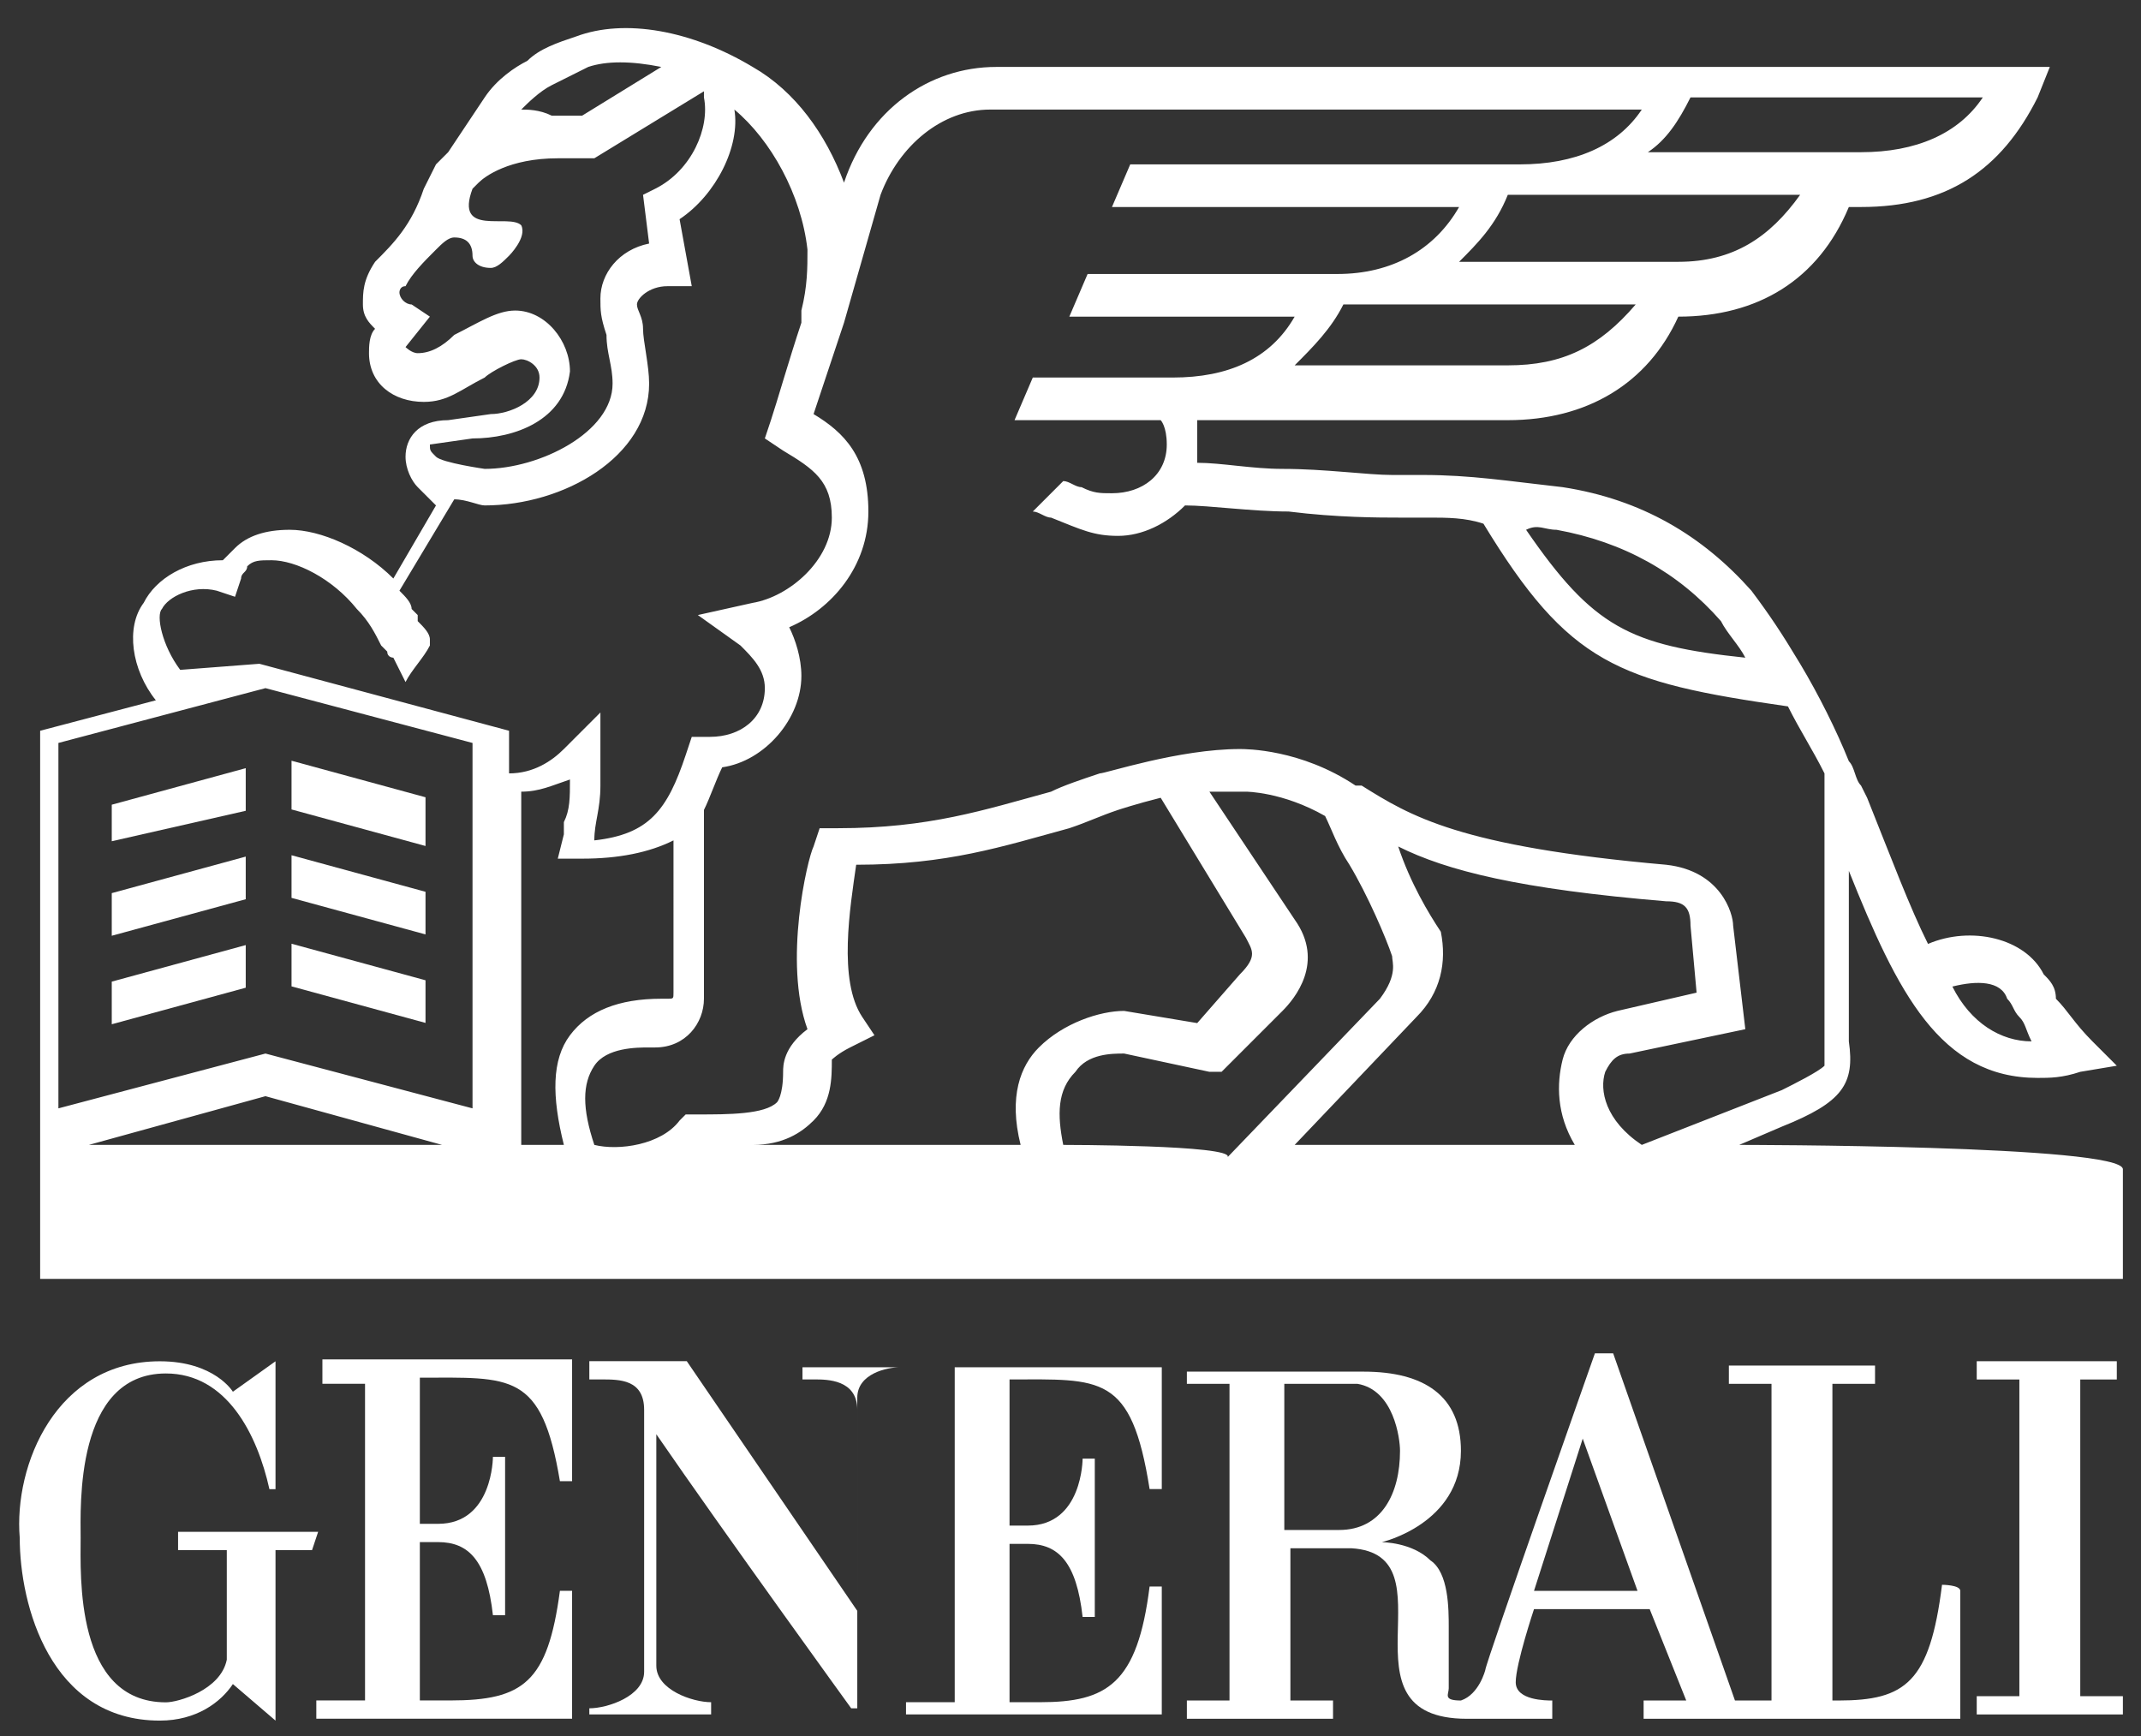
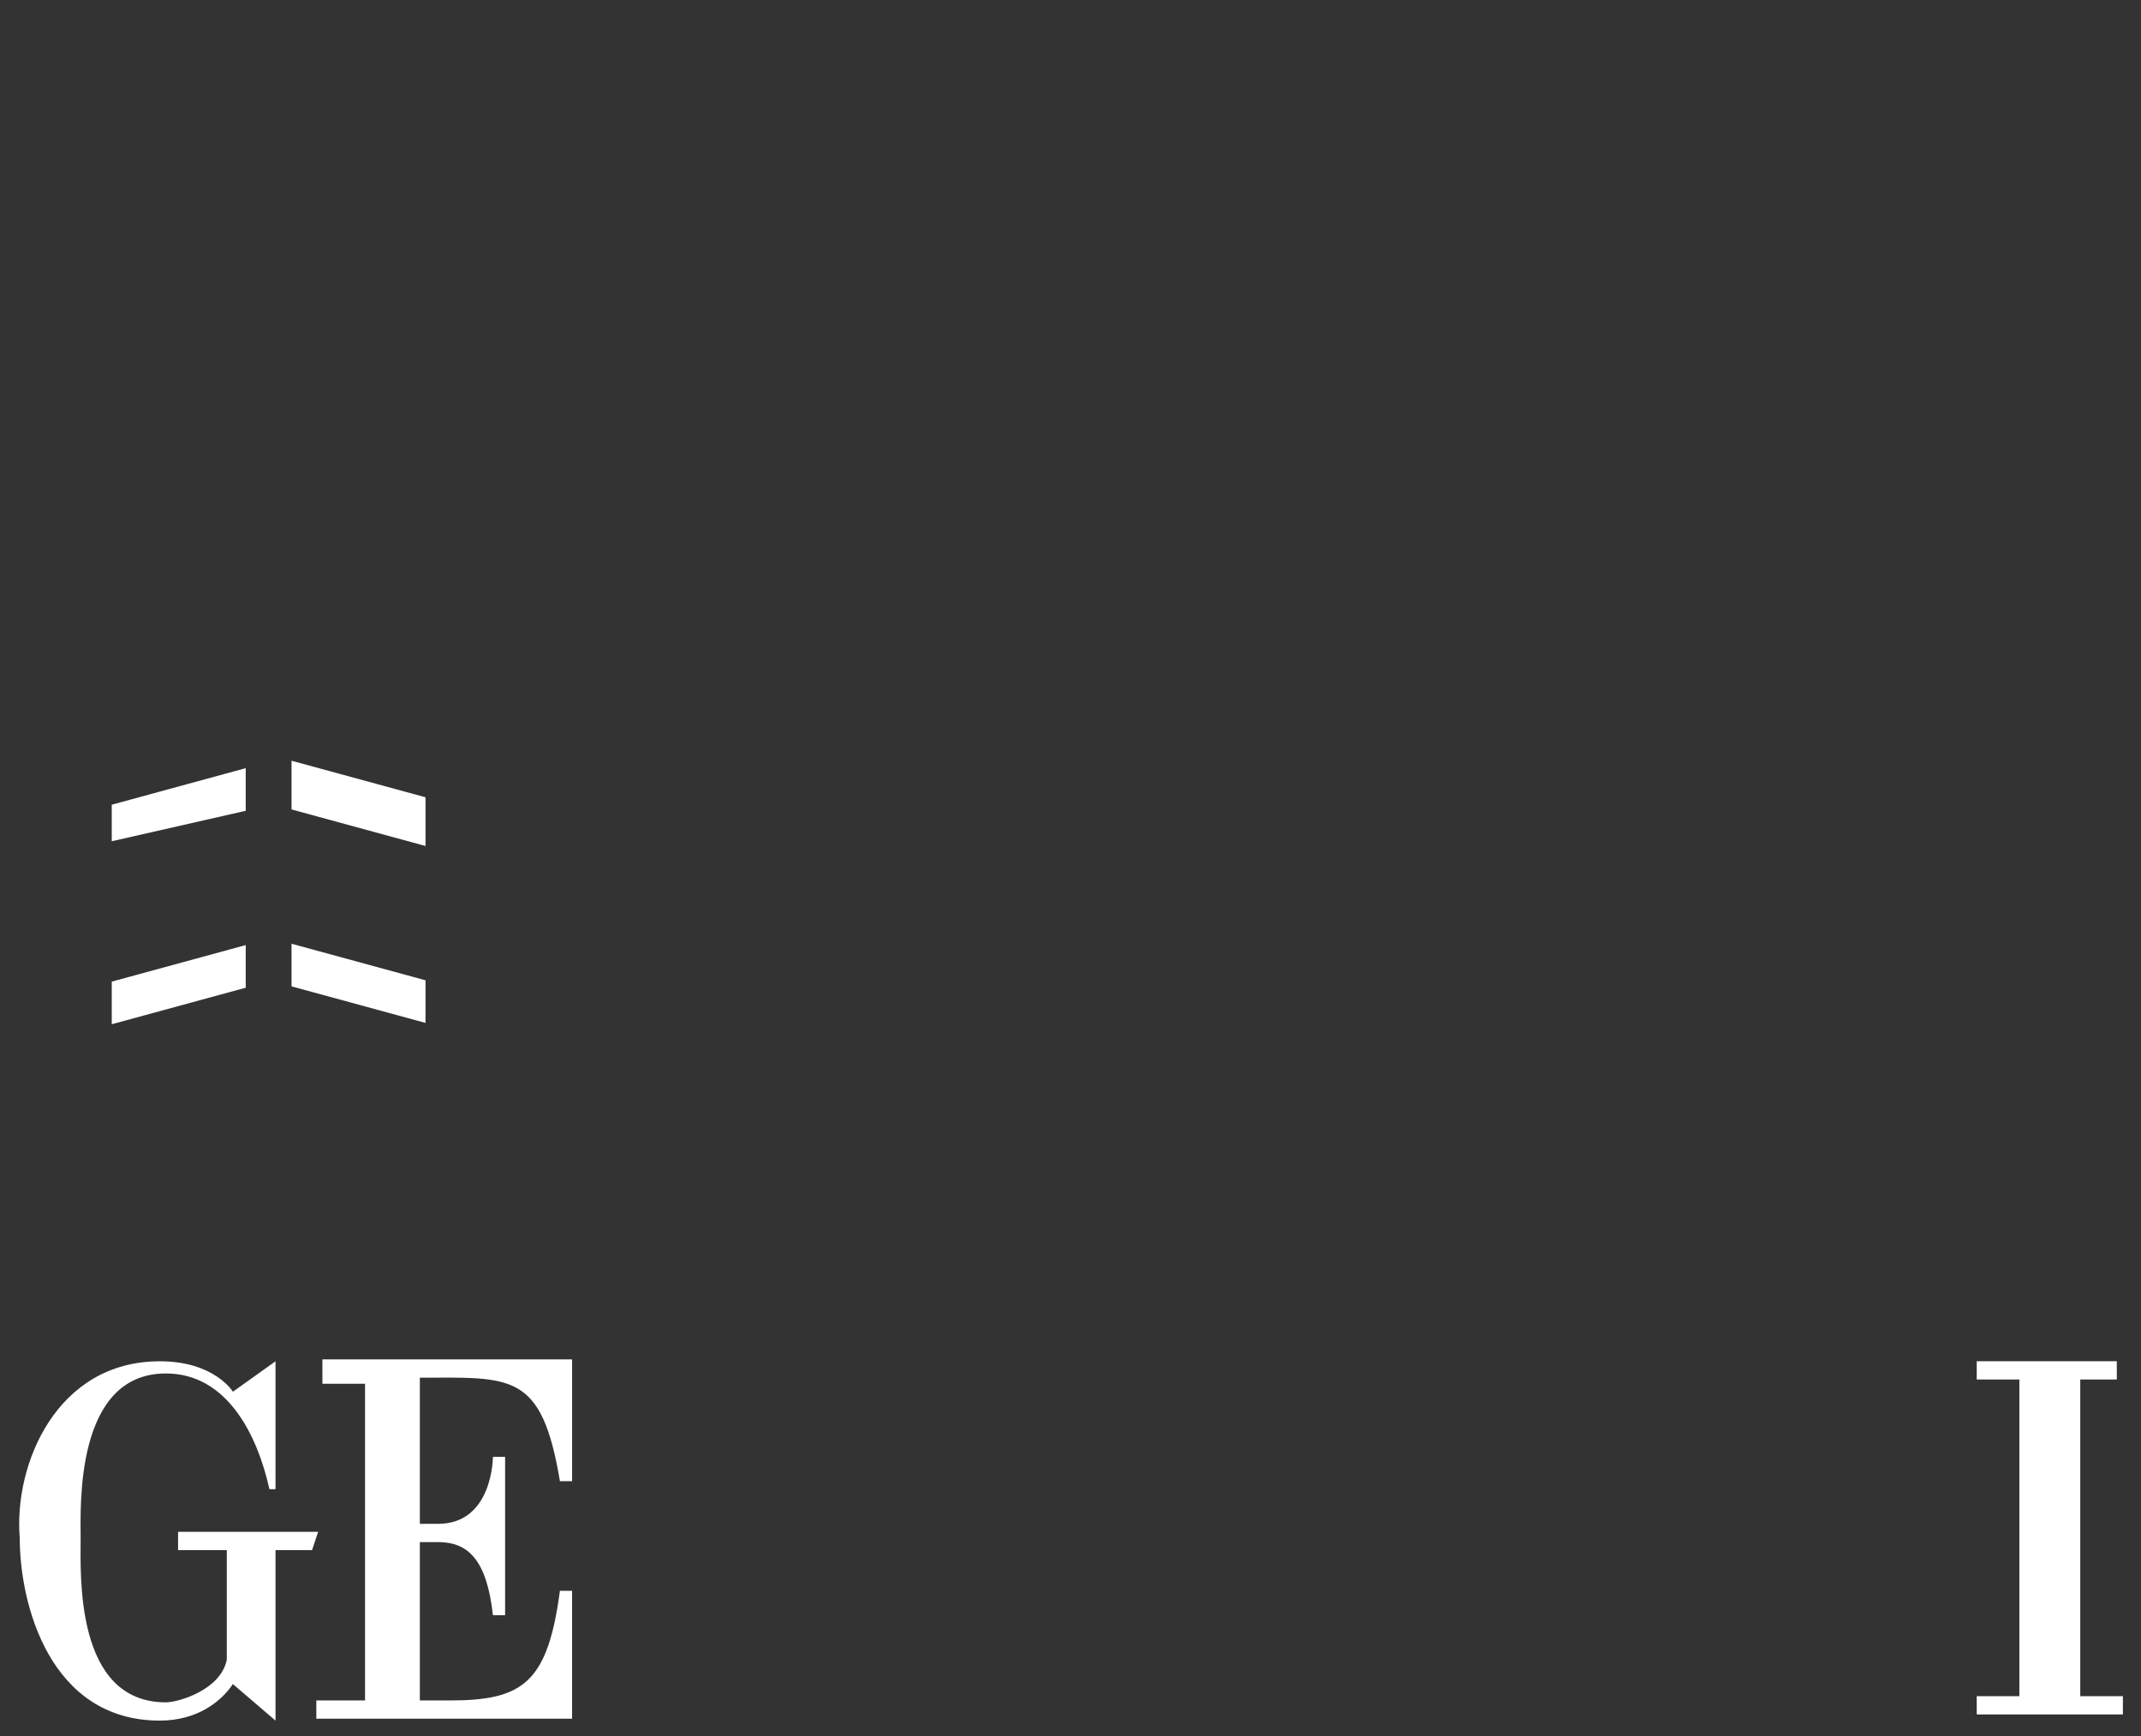
<svg xmlns="http://www.w3.org/2000/svg" xml:space="preserve" style="enable-background:new 0 0 151.7 123;" viewBox="0 0 151.7 123" y="0px" x="0px" id="svg2" version="1.1">
  <rect x="0" y="0" width="151.7" height="123" fill="#333333" stroke="none" />
  <style type="text/css">
	.st0{fill:#FFFFFF;}
</style>
  <g transform="translate(-670.524,-271.307)" id="layer1">
    <g transform="matrix(4.315,0,0,-4.315,-860.17,521.452)" id="g4835">
      <g>
        <g>
          <g id="g4837">
            <g transform="translate(363.332,26.65)" id="g4843">
              <path d="M-1.7,6.3v2.4c1.5,0,2,0.1,2.3-1.7h0.2v2h-4.1V8.6h0.7        V3.4h-0.8V3.1h4.2v2.1H0.6C0.4,3.7,0,3.4-1.2,3.4h-0.5V6h0.3c0.5,0,0.8-0.3,0.9-1.2h0.2v2.6h-0.2c0,0,0-1.1-0.9-1.1H-1.7z" class="st0" id="path4845" />
            </g>
            <g transform="translate(361.262,26.519)" id="g4847">
              <path d="M-1.3,6.3h-2.3V6h0.8V4.2c-0.1-0.5-0.8-0.7-1-0.7        c-1.5,0-1.4,2.1-1.4,2.7c0,0.5-0.1,2.7,1.4,2.7c1,0,1.5-1,1.7-1.9H-2c0,0.4,0,2.1,0,2.1l-0.7-0.5c0,0-0.3,0.5-1.2,0.5        c-1.7,0-2.4-1.7-2.3-2.9c0-1.1,0.5-3,2.3-3c0.6,0,1,0.3,1.2,0.6L-2,3.2V6h0.6L-1.3,6.3z" class="st0" id="path4849" />
            </g>
            <g transform="translate(386.227,25.349)" id="g4851">
-               <path d="M-6.3,6.5L-5.5,9l0.9-2.5H-6.3z M-9.5,7.5h-0.9v2.4h1.2        C-8.6,9.8-8.5,9-8.5,8.8C-8.5,8.1-8.8,7.5-9.5,7.5 M0.4,6.6C0.2,5-0.2,4.7-1.3,4.7h-0.1v5.2h0.7v0.3h-2.4V9.9h0.7V4.7H-3        l-2,5.7h-0.3c0,0-1.8-5.1-1.8-5.2c0,0-0.1-0.4-0.4-0.5c-0.3,0-0.2,0.1-0.2,0.2v1c0,0.3,0,0.9-0.3,1.1        c-0.3,0.3-0.8,0.3-0.8,0.3s1.3,0.3,1.3,1.5c0,0.9-0.6,1.3-1.6,1.3H-12V9.9h0.7V4.7H-12V4.4h2.4v0.3h-0.7v2.5h1        c1.7-0.1-0.3-2.8,1.9-2.8H-6v0.3c-0.1,0-0.6,0-0.6,0.3s0.3,1.2,0.3,1.2h1.9l0.6-1.5h-0.7V4.4h5.2v2.1C0.7,6.6,0.4,6.6,0.4,6.6        z" class="st0" id="path4853" />
-             </g>
+               </g>
            <g transform="translate(375.415,29.621)" id="g4855">
-               <path d="M-4.1,5.7c1.5,0,2,0.1,2.3-1.8h0.2v2h-5.9V5.7h0.2        c0.2,0,0.7,0,0.7-0.5l0,0V1.9L-9.4,6H-11V5.7h0.2c0.3,0,0.7,0,0.7-0.5V0.9c0-0.4-0.6-0.6-0.9-0.6l0,0V0.2h2v0.2        c-0.3,0-0.9,0.2-0.9,0.6v3.8c1.1-1.6,3.2-4.5,3.2-4.5h0.1v5.1c0,0.4,0.5,0.5,0.7,0.5H-5V0.4h-0.8V0.2h4.2v2.1h-0.2        C-2,0.7-2.5,0.4-3.6,0.4h-0.5V3h0.3C-3.3,3-3,2.7-2.9,1.8h0.2v2.6h-0.2c0,0,0-1.1-0.9-1.1h-0.3C-4.1,3.3-4.1,5.7-4.1,5.7z" class="st0" id="path4857" />
-             </g>
+               </g>
            <g transform="translate(398.197,29.62)" id="g4859">
              <path d="M-8.7,5.7V6H-11V5.7h0.7V0.5H-11V0.2h2.4v0.3h-0.7v5.2        H-8.7z" class="st0" id="path4861" />
            </g>
            <g transform="translate(387.697,35.972)" id="g4863">
-               <path d="M-6.6,4.4c0.1,0.2,0.2,0.3,0.4,0.3l1.9,0.4l-0.2,1.7l0,0        c0,0.2-0.2,0.9-1.1,1c-3.4,0.3-4.2,0.8-5,1.3l0,0l0,0h-0.1c-0.9,0.6-1.8,0.6-1.9,0.6c-1,0-2.2-0.4-2.3-0.4        c-0.3-0.1-0.6-0.2-0.8-0.3c-1.1-0.3-2-0.6-3.5-0.6h-0.3l-0.1-0.3c-0.1-0.2-0.5-1.9-0.1-3c-0.4-0.3-0.4-0.6-0.4-0.7        c0-0.4-0.1-0.5-0.1-0.5c-0.2-0.2-0.8-0.2-1.3-0.2l0,0h-0.2l-0.1-0.1c-0.3-0.4-1-0.5-1.4-0.4c-0.2,0.6-0.2,1,0,1.3        c0.2,0.3,0.7,0.3,0.9,0.3h0.1c0.5,0,0.8,0.4,0.8,0.8v3.1c0.1,0.2,0.2,0.5,0.3,0.7c0.7,0.1,1.3,0.8,1.3,1.5        c0,0.3-0.1,0.6-0.2,0.8c0.7,0.3,1.3,1,1.3,1.9s-0.4,1.3-0.9,1.6c0.1,0.3,0.3,0.9,0.5,1.5l0.6,2.1c0.3,0.8,1,1.4,1.8,1.4H-6        c-0.4-0.6-1.1-0.9-2-0.9h-6.4l-0.3-0.7H-9c-0.4-0.7-1.1-1.1-2-1.1h-4.1l-0.3-0.7h3.7c-0.4-0.7-1.1-1-2-1H-16l-0.3-0.7h2.4        c0,0,0.1-0.1,0.1-0.4c0-0.5-0.4-0.8-0.9-0.8c-0.2,0-0.3,0-0.5,0.1c-0.1,0-0.2,0.1-0.3,0.1l-0.5-0.5c0.1,0,0.2-0.1,0.3-0.1l0,0        c0.5-0.2,0.7-0.3,1.1-0.3c0.4,0,0.8,0.2,1.1,0.5c0.4,0,1.1-0.1,1.7-0.1c0.8-0.1,1.5-0.1,1.8-0.1c0.2,0,0.4,0,0.5,0        c0.3,0,0.6,0,0.9-0.1c1.4-2.3,2.2-2.6,5-3C-3.4,10-3.2,9.7-3,9.3V4.8l0,0c0-0.2,0-0.3,0-0.3c-0.1-0.1-0.5-0.3-0.7-0.4L-6,3.2        C-6.6,3.6-6.7,4.1-6.6,4.4 M-7.1,3.2h-4.6l2,2.1c0.4,0.4,0.5,0.9,0.4,1.4C-9.5,7-9.8,7.5-10,8.1c0.8-0.4,2-0.7,4.4-0.9        c0.3,0,0.4-0.1,0.4-0.4l0.1-1.1l-1.3-0.3C-6.8,5.3-7.2,5-7.3,4.6C-7.4,4.2-7.4,3.7-7.1,3.2 M-15.5,3.2        c-0.1,0.5-0.1,0.9,0.2,1.2c0.2,0.3,0.6,0.3,0.8,0.3l1.4-0.3l0,0h0.2l1,1l0,0c0.2,0.2,0.7,0.8,0.2,1.5L-13.1,9        c0.2,0,0.4,0,0.6,0l0,0c0,0,0.6,0,1.3-0.4c0.1-0.2,0.2-0.5,0.4-0.8c0.3-0.5,0.6-1.2,0.7-1.5c0-0.1,0.1-0.3-0.2-0.7L-12.8,3        C-12.7,3.2-15.5,3.2-15.5,3.2z M-15.9,4.8c-0.3-0.3-0.5-0.8-0.3-1.6h-4.4c0.5,0,0.8,0.2,1,0.4c0.3,0.3,0.3,0.7,0.3,1        c0,0,0.1,0.1,0.3,0.2l0.4,0.2l-0.2,0.3c-0.4,0.6-0.2,1.8-0.1,2.5l0,0c1.5,0,2.4,0.3,3.5,0.6c0.3,0.1,0.5,0.2,0.8,0.3l0,0        c0,0,0.3,0.1,0.7,0.2l1.4-2.3l0,0c0.1-0.2,0.2-0.3-0.1-0.6l-0.7-0.8l-1.2,0.2l0,0C-14.9,5.4-15.5,5.2-15.9,4.8 M-23.6,5        c-0.3-0.4-0.3-1-0.1-1.8h-0.7V9c0.3,0,0.5,0.1,0.8,0.2c0-0.3,0-0.5-0.1-0.7c0-0.1,0-0.1,0-0.2l-0.1-0.4h0.4        c0.6,0,1.1,0.1,1.5,0.3V5.7c0-0.1,0-0.1-0.1-0.1h-0.1C-22.8,5.6-23.3,5.4-23.6,5 M-25.2,3.8l-3.4,0.9L-32,3.8v6l3.4,0.9        l3.4-0.9C-25.2,9.8-25.2,3.8-25.2,3.8z M-31.5,3.2l2.9,0.8l2.9-0.8C-25.6,3.2-31.5,3.2-31.5,3.2z M-30.3,12        c0.1,0.2,0.5,0.4,0.9,0.3l0.3-0.1l0.1,0.3c0,0.1,0.1,0.1,0.1,0.2c0.1,0.1,0.2,0.1,0.4,0.1c0.4,0,1-0.3,1.4-0.8        c0.2-0.2,0.3-0.4,0.4-0.6l0.1-0.1c0-0.1,0.1-0.1,0.1-0.1l0.2-0.4c0.1,0.2,0.3,0.4,0.4,0.6c0,0,0,0,0,0.1s-0.1,0.2-0.2,0.3        c0,0,0,0,0,0.1l0,0c0,0,0,0-0.1,0.1c0,0.1-0.1,0.2-0.2,0.3l0.9,1.5c0.2,0,0.4-0.1,0.5-0.1l0,0c1.3,0,2.7,0.8,2.7,2l0,0        c0,0.3-0.1,0.7-0.1,0.9c0,0.2-0.1,0.3-0.1,0.4s0.2,0.3,0.5,0.3h0.4l-0.2,1.1c0.6,0.4,1,1.2,0.9,1.8c0.6-0.5,1.1-1.4,1.2-2.3        c0-0.3,0-0.6-0.1-1v-0.2l0,0c-0.2-0.6-0.4-1.3-0.5-1.6l-0.1-0.3l0.3-0.2c0.5-0.3,0.8-0.5,0.8-1.1c0-0.7-0.7-1.3-1.3-1.4        l-0.9-0.2l0.7-0.5c0.2-0.2,0.4-0.4,0.4-0.7c0-0.5-0.4-0.8-0.9-0.8h-0.3l-0.1-0.3c-0.3-0.9-0.6-1.3-1.5-1.4        c0,0.3,0.1,0.5,0.1,0.9c0,0.1,0,0.3,0,0.4v0.8l-0.6-0.6c-0.2-0.2-0.5-0.4-0.9-0.4V10l-4.1,1.1L-30,11        C-30.3,11.4-30.4,11.9-30.3,12 M-25.9,14.7L-25.9,14.7l0.7,0.1c0.7,0,1.5,0.3,1.6,1.1c0,0.5-0.4,1-0.9,1c-0.3,0-0.6-0.2-1-0.4        c-0.2-0.2-0.4-0.3-0.6-0.3c-0.1,0-0.2,0.1-0.2,0.1l0,0l0.4,0.5l-0.3,0.2c-0.1,0-0.2,0.1-0.2,0.2c0,0,0,0.1,0.1,0.1        c0.1,0.2,0.3,0.4,0.5,0.6c0.1,0.1,0.2,0.2,0.3,0.2c0.2,0,0.3-0.1,0.3-0.3c0-0.1,0.1-0.2,0.3-0.2c0.1,0,0.2,0.1,0.3,0.2        c0,0,0.3,0.3,0.2,0.5c-0.2,0.2-1.1-0.2-0.8,0.6l0.1,0.1c0.1,0.1,0.5,0.4,1.3,0.4c0.2,0,0.3,0,0.5,0h0.1l1.8,1.1v-0.1l0,0        c0.1-0.5-0.2-1.2-0.8-1.5l-0.2-0.1l0.1-0.8c-0.5-0.1-0.8-0.5-0.8-0.9c0-0.2,0-0.3,0.1-0.6c0-0.3,0.1-0.5,0.1-0.8        c0-0.8-1.2-1.4-2.1-1.4l0,0c0,0-0.7,0.1-0.8,0.2C-25.9,14.6-25.9,14.6-25.9,14.7 M-24.4,20.2c0.1,0.1,0.3,0.3,0.5,0.4        s0.4,0.2,0.6,0.3c0.3,0.1,0.7,0.1,1.2,0l-1.3-0.8c-0.2,0-0.3,0-0.5,0C-24.1,20.2-24.3,20.2-24.4,20.2S-24.4,20.2-24.4,20.2         M-5.2,20.4h4.8c-0.4-0.6-1.1-0.9-2-0.9h-3.5C-5.6,19.7-5.4,20-5.2,20.4 M-5.4,17.7H-9c0.3,0.3,0.6,0.6,0.8,1.1h4.8        C-3.9,18.1-4.5,17.7-5.4,17.7 M-8.2,16h-3.5c0.3,0.3,0.6,0.6,0.8,1h4.8C-6.7,16.3-7.3,16-8.2,16 M-7.4,13.3        c1.1-0.2,2-0.7,2.7-1.5c0.1-0.2,0.3-0.4,0.4-0.6c-1.9,0.2-2.5,0.5-3.6,2.1C-7.7,13.4-7.6,13.3-7.4,13.3 M0,5.6        c0.1-0.1,0.1-0.2,0.2-0.3c0.1-0.1,0.1-0.2,0.2-0.4c-0.5,0-1,0.3-1.3,0.9C-0.5,5.9-0.1,5.9,0,5.6 M-4.4,3.2l0.7,0.3l0,0        c1,0.4,1.2,0.7,1.1,1.4v2.8c0.8-2,1.5-3.4,3.1-3.4c0.2,0,0.4,0,0.7,0.1l0.6,0.1L1.4,4.9C1.1,5.2,1,5.4,0.8,5.6        c0,0.2-0.1,0.3-0.2,0.4C0.3,6.6-0.6,6.8-1.3,6.5c-0.3,0.6-0.6,1.4-1,2.4l-0.1,0.2c-0.1,0.1-0.1,0.3-0.2,0.4l0,0l0,0        c-0.2,0.5-0.5,1.1-0.8,1.6c-0.3,0.5-0.5,0.8-0.8,1.2C-5,13.2-6,13.8-7.3,14c-0.9,0.1-1.5,0.2-2.3,0.2c-0.2,0-0.3,0-0.5,0        c-0.4,0-1.1,0.1-1.8,0.1c-0.5,0-1,0.1-1.4,0.1c0,0.1,0,0.2,0,0.3c0,0.2,0,0.3,0,0.4h5.1c1.3,0,2.3,0.6,2.8,1.7        c1.3,0,2.3,0.6,2.8,1.8h0.2c1.4,0,2.3,0.6,2.9,1.8l0.2,0.5h-17.3c-1.1,0-2.1-0.7-2.5-1.9l0,0c-0.3,0.8-0.8,1.5-1.5,1.9        c-1,0.6-2.1,0.8-2.9,0.5c-0.3-0.1-0.6-0.2-0.8-0.4c-0.2-0.1-0.5-0.3-0.7-0.6c-0.2-0.3-0.4-0.6-0.6-0.9        c-0.1-0.1-0.2-0.2-0.2-0.2l-0.2-0.4l0,0c-0.2-0.6-0.5-0.9-0.8-1.2C-27,17.4-27,17.2-27,17s0.1-0.3,0.2-0.4l0,0        c-0.1-0.1-0.1-0.3-0.1-0.4c0-0.5,0.4-0.8,0.9-0.8c0.4,0,0.6,0.2,1,0.4c0.1,0.1,0.5,0.3,0.6,0.3s0.3-0.1,0.3-0.3        c0-0.4-0.5-0.6-0.8-0.6l-0.7-0.1c-0.5,0-0.7-0.3-0.7-0.6c0-0.2,0.1-0.4,0.2-0.5l0.1-0.1l0.2-0.2l-0.7-1.2        c-0.5,0.5-1.2,0.8-1.7,0.8c-0.4,0-0.7-0.1-0.9-0.3c-0.1-0.1-0.1-0.1-0.2-0.2l0,0c-0.6,0-1.1-0.3-1.3-0.7        c-0.3-0.4-0.2-1.1,0.2-1.6l-1.9-0.5V1H1.9v1.8C1.9,3.2-4.4,3.2-4.4,3.2z" class="st0" id="path4865" />
-             </g>
+               </g>
            <g transform="translate(363.525,41.58)" id="g4867">
              <path d="M-1.8,3.3L-4,3.9V3.1l2.2-0.6V3.3z" class="st0" id="path4869" />
            </g>
            <g transform="translate(356.973,40.658)" id="g4871">
              <path d="M-0.4,3.5L1.8,4v0.7l-2.2-0.6C-0.4,4.1-0.4,3.5-0.4,3.5z" class="st0" id="path4873" />
            </g>
            <g transform="translate(356.973,38.806)" id="g4875">
-               <path d="M-0.4,3.8l2.2,0.6v0.7l-2.2-0.6        C-0.4,4.5-0.4,3.8-0.4,3.8z" class="st0" id="path4877" />
-             </g>
+               </g>
            <g transform="translate(363.525,39.728)" id="g4879">
-               <path d="M-1.8,3.6L-4,4.2V3.5l2.2-0.6V3.6z" class="st0" id="path4881" />
-             </g>
+               </g>
            <g transform="translate(363.525,37.875)" id="g4883">
-               <path d="M-1.8,4L-4,4.6V3.9l2.2-0.6V4z" class="st0" id="path4885" />
+               <path d="M-1.8,4L-4,4.6V3.9l2.2-0.6V4" class="st0" id="path4885" />
            </g>
            <g transform="translate(356.973,36.953)" id="g4887">
              <path d="M-0.4,4.2l2.2,0.6v0.7l-2.2-0.6        C-0.4,4.9-0.4,4.2-0.4,4.2z" class="st0" id="path4889" />
            </g>
          </g>
        </g>
      </g>
    </g>
  </g>
</svg>